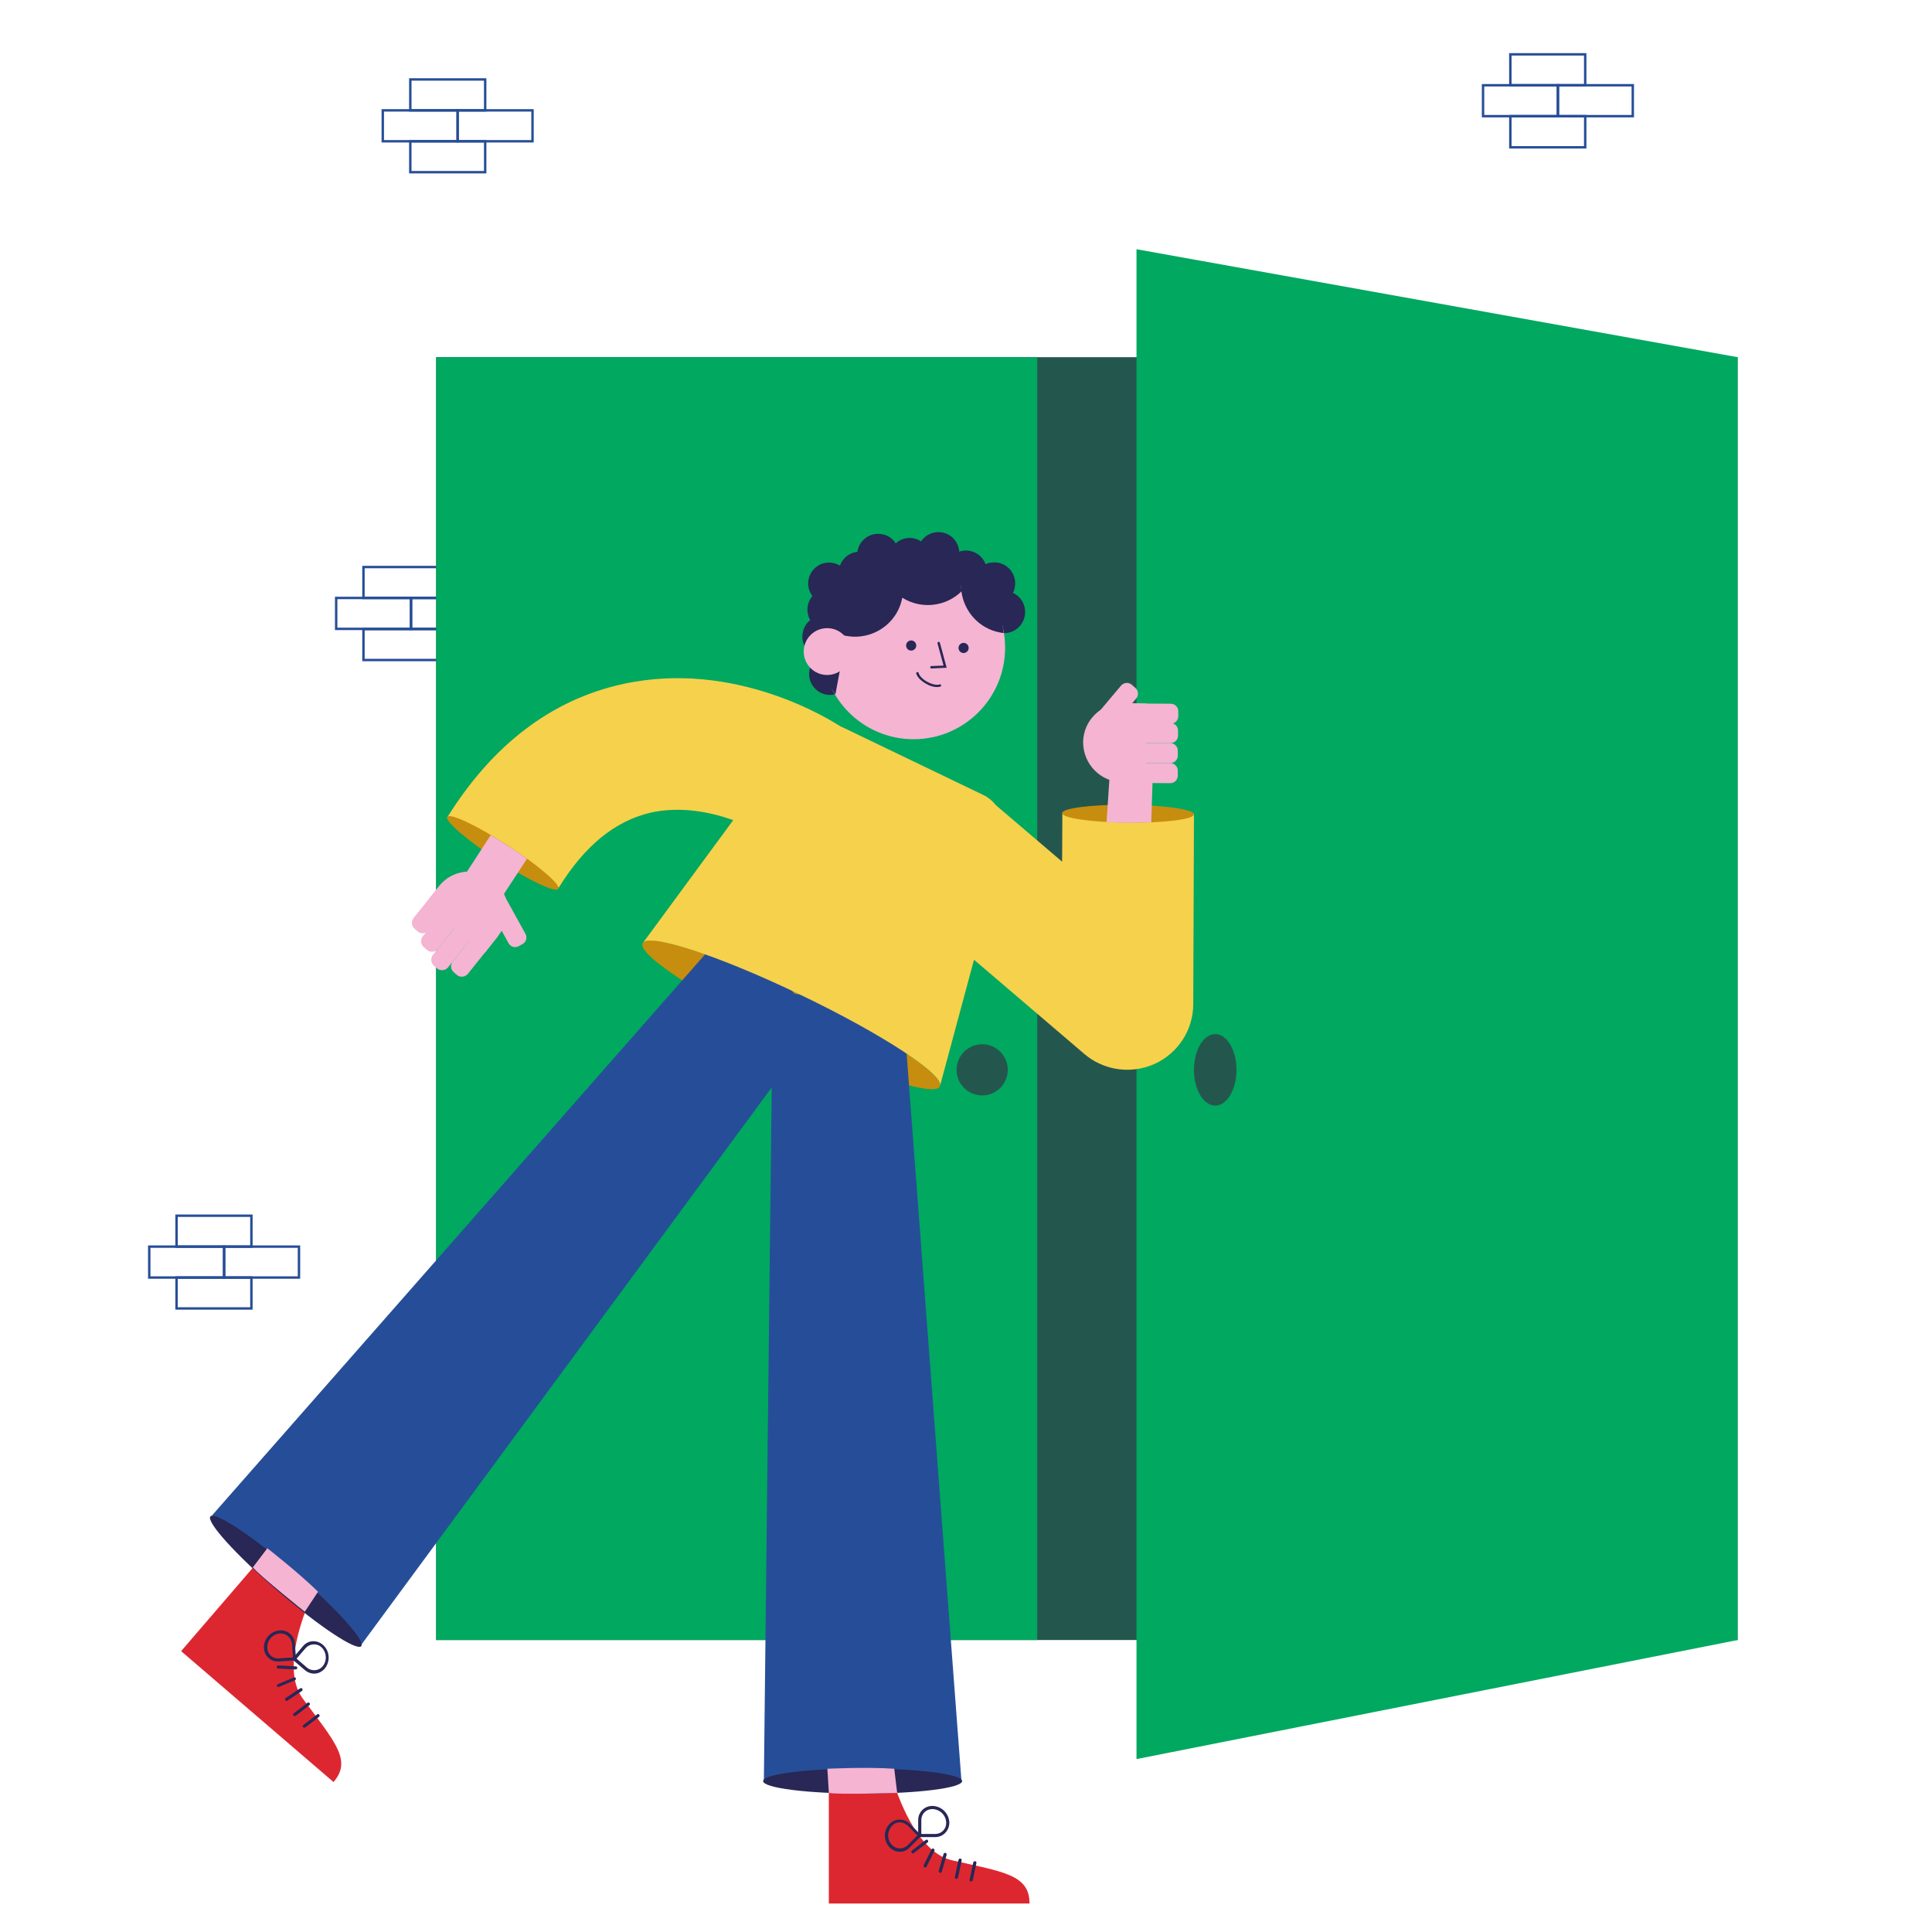
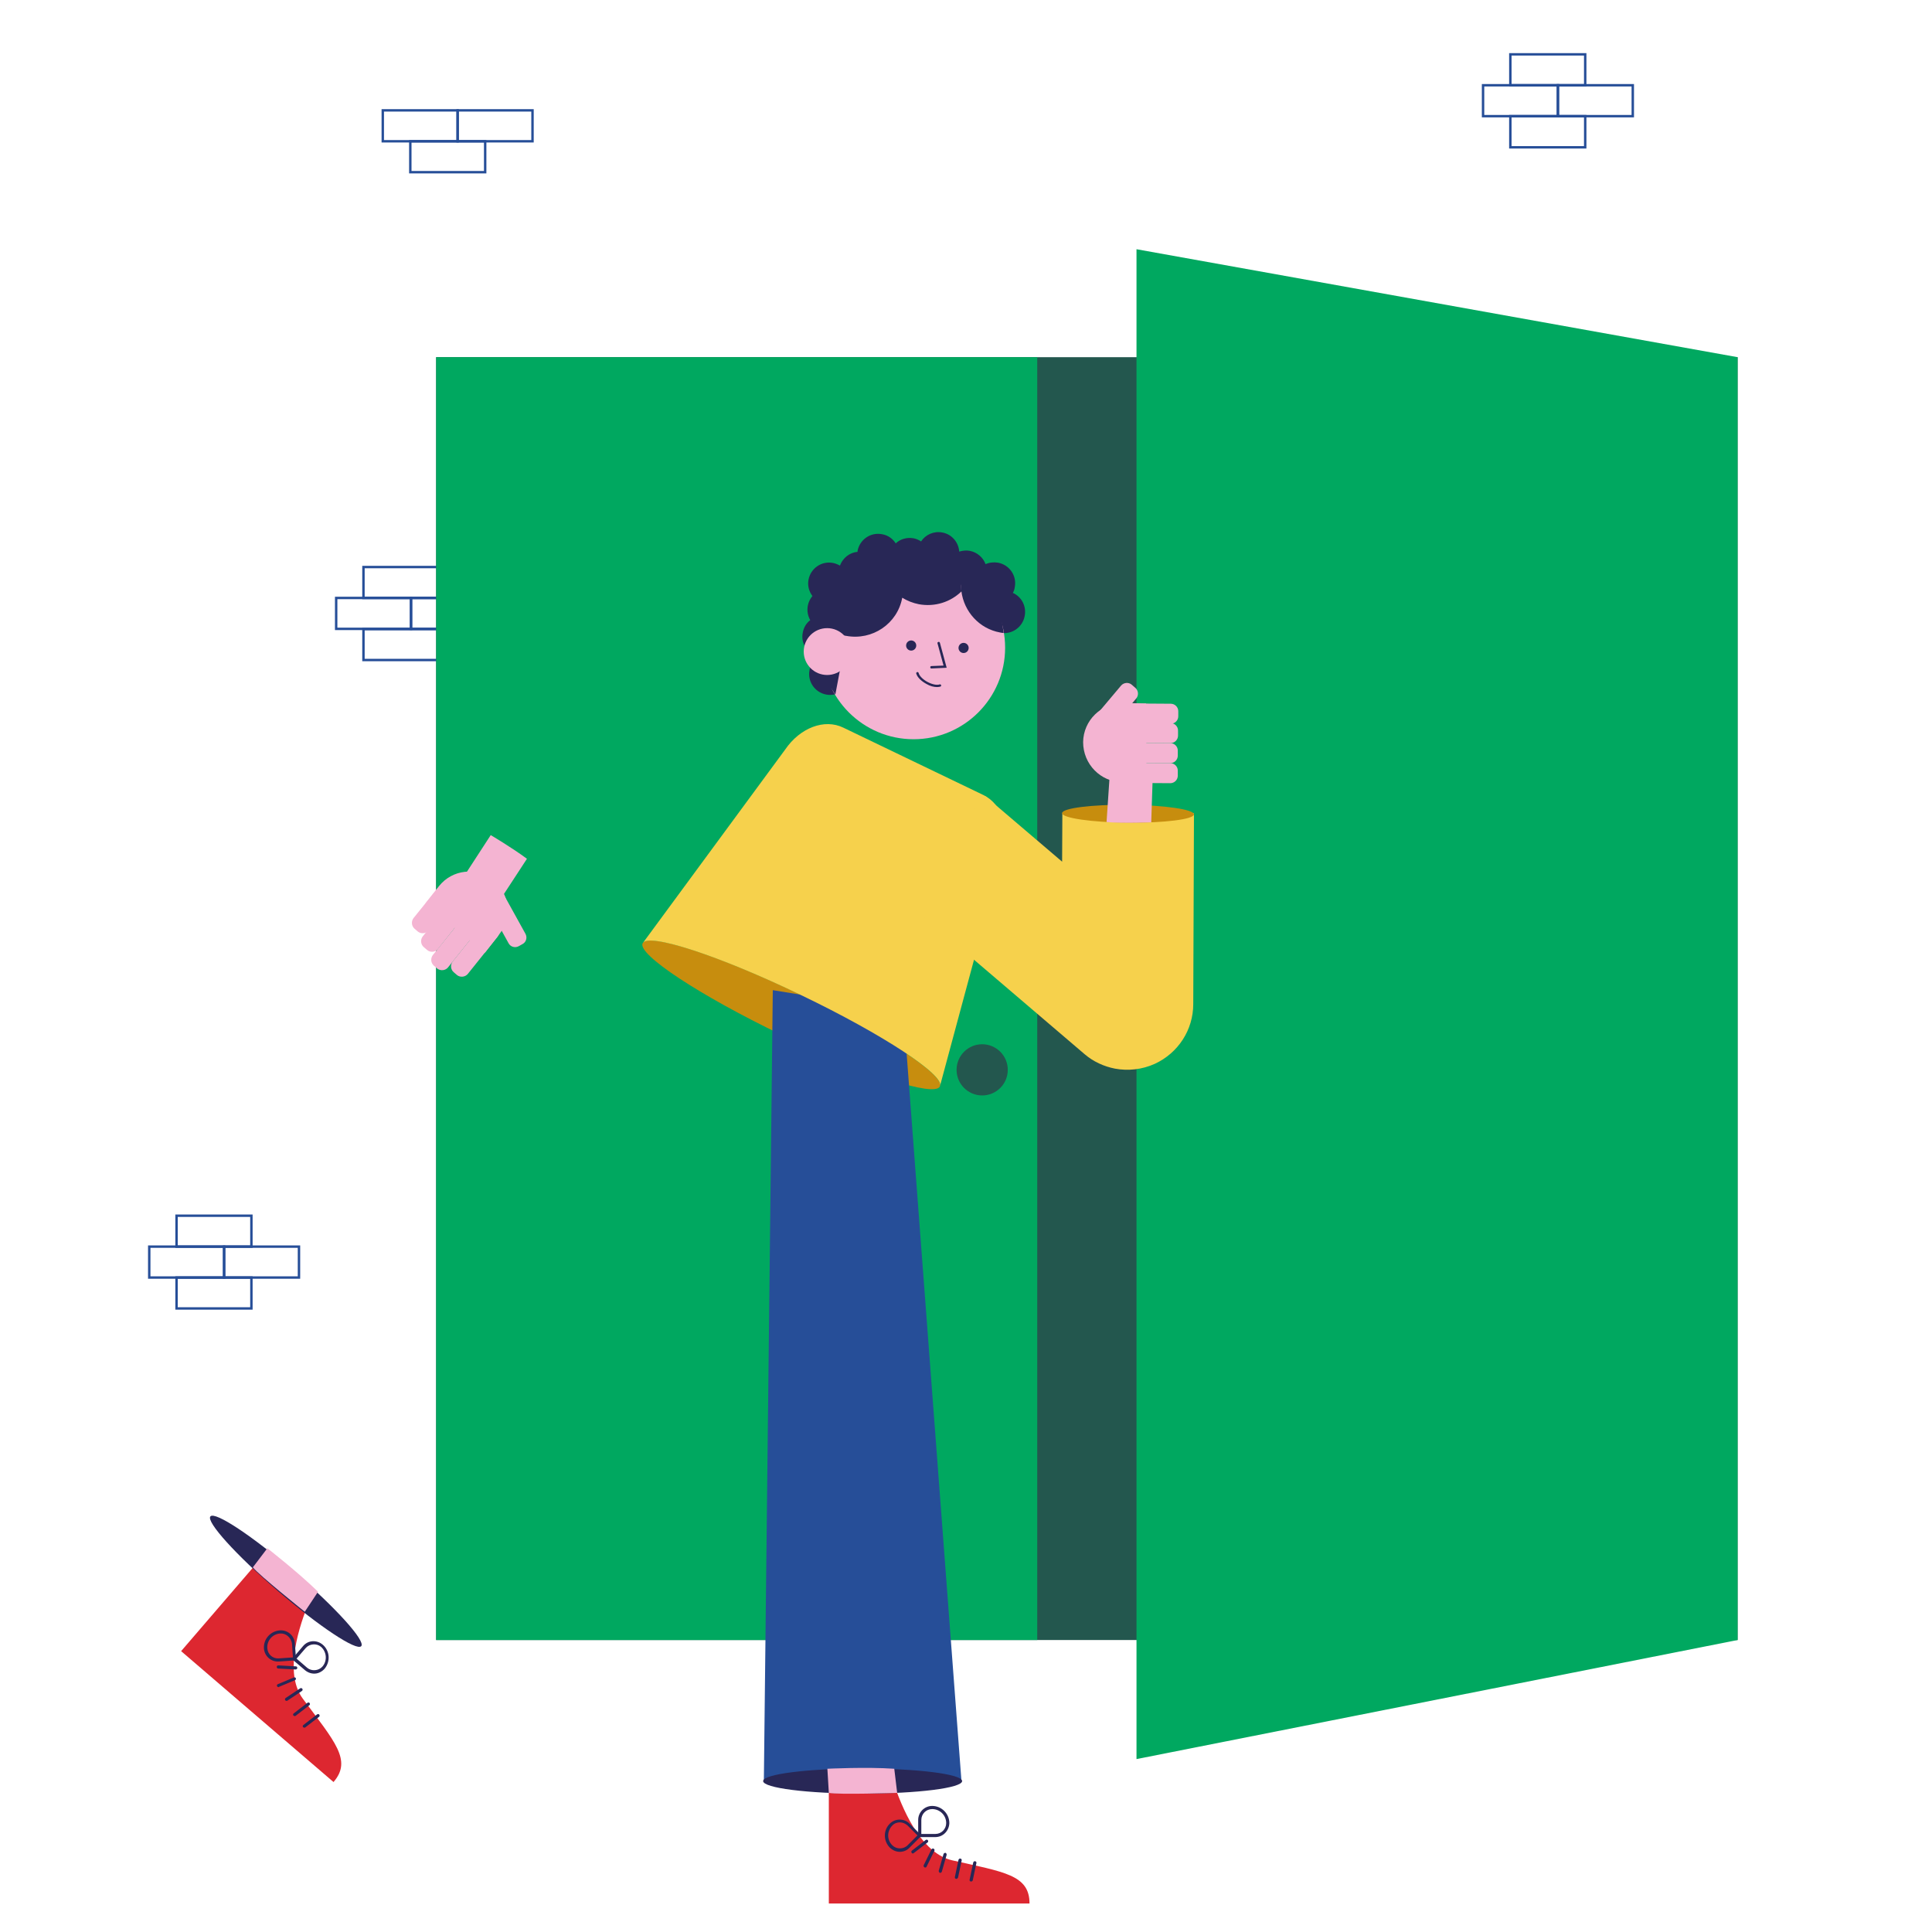
<svg xmlns="http://www.w3.org/2000/svg" version="1.1" id="Layer_1" x="0px" y="0px" viewBox="0 0 800 800" style="enable-background:new 0 0 800 800;" xml:space="preserve">
  <style type="text/css">
	.st0{fill:#264E98;}
	.st1{fill:#23574E;}
	.st2{fill:#00A860;}
	.st3{fill:#F4B4D2;}
	.st4{fill:#C78D0E;}
	.st5{fill:#DD2730;}
	.st6{fill:#282756;}
	.st7{fill:#F6D14C;}
	.st8{fill:#B48BBF;}
</style>
  <g>
-     <path class="st0" d="M201.4,46.2h-32V32.4h32V46.2z M170.4,45.2h30V33.4h-30V45.2z" />
-   </g>
+     </g>
  <g>
    <path class="st0" d="M221,59h-32V45.2h32V59z M190,58h30V46.2h-30V58z" />
  </g>
  <g>
    <path class="st0" d="M190,59h-32V45.2h32V59z M159,58h30V46.2h-30V58z" />
  </g>
  <g>
    <path class="st0" d="M201.4,71.8h-32V58h32V71.8z M170.4,70.8h30V59h-30V70.8z" />
  </g>
  <g>
    <path class="st0" d="M656.9,35.8h-32V22h32V35.8z M625.9,34.8h30V23h-30V34.8z" />
  </g>
  <g>
    <path class="st0" d="M676.6,48.6h-32V34.8h32V48.6z M645.6,47.6h30V35.8h-30V47.6z" />
  </g>
  <g>
    <path class="st0" d="M645.6,48.6h-32V34.8h32V48.6z M614.6,47.6h30V35.8h-30V47.6z" />
  </g>
  <g>
    <path class="st0" d="M656.9,61.5h-32V47.6h32V61.5z M625.9,60.5h30V48.6h-30V60.5z" />
  </g>
  <g>
    <path class="st0" d="M104.6,516.7h-32v-13.8h32V516.7z M73.6,515.7h30v-11.8h-30V515.7z" />
  </g>
  <g>
    <path class="st0" d="M124.3,529.5h-32v-13.8h32V529.5z M93.3,528.5h30v-11.8h-30V528.5z" />
  </g>
  <g>
    <path class="st0" d="M93.3,529.5h-32v-13.8h32V529.5z M62.3,528.5h30v-11.8h-30V528.5z" />
  </g>
  <g>
    <path class="st0" d="M104.6,542.3h-32v-13.8h32V542.3z M73.6,541.3h30v-11.8h-30V541.3z" />
  </g>
  <g>
    <path class="st0" d="M182,248.1h-32v-13.8h32V248.1z M151,247.1h30v-11.8h-30V247.1z" />
  </g>
  <g>
    <path class="st0" d="M182,260.9h-12.3v-13.8H182V260.9z M170.7,259.9H181v-11.8h-10.3V259.9z" />
  </g>
  <g>
-     <path class="st0" d="M170.7,260.9h-32v-13.8h32V260.9z M139.7,259.9h30v-11.8h-30V259.9z" />
+     <path class="st0" d="M170.7,260.9h-32v-13.8h32V260.9z M139.7,259.9h30v-11.8h-30V259.9" />
  </g>
  <g>
    <path class="st0" d="M182,273.8h-32v-13.8h32V273.8z M151,272.8h30v-11.8h-30V272.8z" />
  </g>
  <g>
    <rect x="180.6" y="147.9" class="st1" width="538.9" height="531.2" />
  </g>
  <g>
    <rect x="180.6" y="147.9" class="st2" width="248.9" height="531.2" />
  </g>
  <g>
    <polygon class="st2" points="719.5,147.9 470.6,103.2 470.6,728.4 719.5,679.1  " />
  </g>
  <g>
-     <ellipse class="st1" cx="503.2" cy="443" rx="8.8" ry="14.8" />
-   </g>
+     </g>
  <g>
    <circle class="st1" cx="406.7" cy="443" r="10.6" />
  </g>
  <g>
    <path class="st3" d="M456.5,301l-1.5-1.3c-1.3-1.1-1.5-3.1-0.4-4.4l9.6-11.4c1.1-1.3,3.1-1.5,4.4-0.4l1.5,1.3   c1.3,1.1,1.5,3.1,0.4,4.4l-9.6,11.4C459.7,301.9,457.8,302.1,456.5,301z" />
  </g>
  <g>
    <path class="st3" d="M466.5,321.1l0-2.1c0-1.7,1.4-3.1,3.1-3.1l15,0.1c1.7,0,3.1,1.4,3.1,3.1l0,2.1c0,1.7-1.4,3.1-3.1,3.1l-15-0.1   C467.8,324.2,466.4,322.8,466.5,321.1z" />
  </g>
  <g>
    <path class="st3" d="M466.5,312.8l0-2.1c0-1.7,1.4-3.1,3.1-3.1l15,0.1c1.7,0,3.1,1.4,3.1,3.1l0,2.1c0,1.7-1.4,3.1-3.1,3.1l-15-0.1   C467.9,315.9,466.5,314.5,466.5,312.8z" />
  </g>
  <g>
    <path class="st3" d="M466.6,304.5l0-2.1c0-1.7,1.4-3.1,3.1-3.1l15,0.1c1.7,0,3.1,1.4,3.1,3.1l0,2.1c0,1.7-1.4,3.1-3.1,3.1l-15-0.1   C468,307.6,466.6,306.2,466.6,304.5z" />
  </g>
  <g>
    <path class="st3" d="M466.7,296.5l0-2.1c0-1.7,1.4-3.1,3.1-3.1l15,0.1c1.7,0,3.1,1.4,3.1,3.1l0,2.1c0,1.7-1.4,3.1-3.1,3.1l-15-0.1   C468,299.6,466.7,298.2,466.7,296.5z" />
  </g>
  <g>
    <path class="st3" d="M465.1,291.1l9.5,0.2l0.1,32.8l-9.9-0.2c-9.1-0.1-16.3-7.5-16.3-16.6C448.6,298.3,456,291.1,465.1,291.1   L465.1,291.1z" />
  </g>
  <g>
    <ellipse transform="matrix(0.434 -0.901 0.901 0.434 -193.141 533.04)" class="st4" cx="327.6" cy="420.2" rx="9.2" ry="68.3" />
  </g>
  <g>
    <polygon class="st0" points="316.3,737.2 398.1,737.2 374.1,418.8 320,410  " />
  </g>
  <g>
    <path class="st5" d="M343.2,739.1v49.1h83.1c0-11.9-10.5-13-32.1-17.9c-11.6-2.7-19.3-17.8-23.9-31.2" />
  </g>
  <g>
    <path class="st6" d="M402.1,779.1c0,0-0.1,0-0.1,0c-0.4-0.1-0.6-0.4-0.5-0.8l1.5-7.1c0.1-0.3,0.4-0.6,0.8-0.5   c0.4,0.1,0.6,0.4,0.5,0.8l-1.5,7.1C402.7,778.9,402.4,779.1,402.1,779.1L402.1,779.1z" />
  </g>
  <g>
    <path class="st6" d="M396,778c0,0-0.1,0-0.1,0c-0.4-0.1-0.6-0.4-0.5-0.8l1.5-7.1c0.1-0.3,0.4-0.6,0.8-0.5c0.4,0.1,0.6,0.4,0.5,0.8   l-1.5,7.1C396.5,777.8,396.3,778,396,778L396,778z" />
  </g>
  <g>
    <path class="st6" d="M389.4,775.5c-0.1,0-0.1,0-0.2,0c-0.3-0.1-0.5-0.5-0.5-0.8l2-7c0.1-0.3,0.5-0.5,0.8-0.5   c0.3,0.1,0.5,0.5,0.5,0.8l-2,7C389.9,775.3,389.6,775.5,389.4,775.5L389.4,775.5z" />
  </g>
  <g>
    <path class="st6" d="M383.1,773.3c-0.1,0-0.2,0-0.3-0.1c-0.3-0.2-0.5-0.5-0.3-0.9l3.2-6.5c0.2-0.3,0.6-0.5,0.9-0.3   c0.3,0.2,0.5,0.5,0.3,0.9l-3.2,6.5C383.6,773.2,383.4,773.3,383.1,773.3z" />
  </g>
  <g>
    <path class="st6" d="M378,767.5c-0.2,0-0.4-0.1-0.5-0.3c-0.2-0.3-0.2-0.7,0.1-0.9l5.7-4.4c0.3-0.2,0.7-0.2,0.9,0.1   c0.2,0.3,0.2,0.7-0.1,0.9l-5.7,4.4C378.2,767.4,378.1,767.5,378,767.5L378,767.5z" />
  </g>
  <g>
    <path class="st6" d="M387.3,760.7h-7.1v-7.1c0-3.2,2.6-5.8,5.8-5.8c3.9,0,7.1,3.2,7.1,7.1C393,758.1,390.5,760.7,387.3,760.7z    M381.5,759.4h5.8c2.5,0,4.5-2,4.5-4.5c0-3.2-2.6-5.8-5.8-5.8c-2.5,0-4.5,2-4.5,4.5V759.4z" />
  </g>
  <g>
    <path class="st6" d="M372.6,766.8c-1.5,0-2.9-0.6-4.1-1.7c-2.8-2.8-2.8-7.3,0-10c2.2-2.2,5.9-2.2,8.1,0l5,5l-5,5   C375.6,766.2,374.1,766.8,372.6,766.8L372.6,766.8z M372.6,754.6c-1.1,0-2.3,0.4-3.1,1.3c-2.3,2.3-2.3,6,0,8.2   c1.7,1.7,4.6,1.7,6.3,0l4.1-4.1l-4.1-4.1C374.9,755.1,373.8,754.6,372.6,754.6L372.6,754.6z" />
  </g>
  <g>
    <ellipse class="st6" cx="357.2" cy="737.5" rx="41.2" ry="5.2" />
  </g>
  <g>
    <path class="st3" d="M371.5,742.4c0,0-24.3,0.8-28.3,0l-0.6-10c0,0,16.1-0.8,27.7,0L371.5,742.4z" />
  </g>
  <g>
-     <polygon class="st0" points="87.8,627.5 149.8,680.8 339.2,423.6 303.8,381.7  " />
-   </g>
+     </g>
  <g>
    <path class="st5" d="M107,646.5l-32,37.2l63.1,54.2c7.8-9,0.5-16.7-12.7-34.5c-7.1-9.6-3-26.1,2.2-39.2" />
  </g>
  <g>
    <path class="st6" d="M126.1,715.4c-0.2,0-0.4-0.1-0.6-0.2c-0.2-0.3-0.2-0.7,0.1-0.9l5.7-4.4c0.3-0.2,0.7-0.2,0.9,0.1   s0.2,0.7-0.1,0.9l-5.7,4.4C126.3,715.3,126.2,715.4,126.1,715.4L126.1,715.4z" />
  </g>
  <g>
    <path class="st6" d="M122.1,710.6c-0.2,0-0.4-0.1-0.6-0.2c-0.2-0.3-0.2-0.7,0.1-0.9l5.7-4.4c0.3-0.2,0.7-0.2,0.9,0.1   c0.2,0.3,0.2,0.7-0.1,0.9l-5.7,4.4C122.4,710.5,122.3,710.6,122.1,710.6L122.1,710.6z" />
  </g>
  <g>
    <path class="st6" d="M118.7,704.3c-0.2,0-0.5-0.1-0.6-0.3c-0.2-0.3-0.1-0.7,0.2-0.9l6-4c0.3-0.2,0.7-0.1,0.9,0.2   c0.2,0.3,0.1,0.7-0.2,0.9l-6,4C118.9,704.3,118.8,704.3,118.7,704.3z" />
  </g>
  <g>
    <path class="st6" d="M115.4,698.6c-0.3,0-0.5-0.1-0.7-0.4c-0.1-0.3,0-0.7,0.3-0.8l6.7-2.8c0.3-0.1,0.7,0,0.8,0.3   c0.1,0.3,0,0.7-0.3,0.8l-6.7,2.8C115.6,698.6,115.5,698.6,115.4,698.6L115.4,698.6z" />
  </g>
  <g>
    <path class="st6" d="M122.5,691.3C122.5,691.3,122.5,691.3,122.5,691.3l-7.3-0.4c-0.4,0-0.6-0.3-0.6-0.7s0.3-0.6,0.7-0.6l7.2,0.4   c0.4,0,0.6,0.3,0.6,0.7C123.1,691,122.8,691.2,122.5,691.3z" />
  </g>
  <g>
    <path class="st6" d="M130.5,693c-1.5,0.1-3-0.4-4.2-1.4l-5.4-4.6l4.6-5.4c1-1.2,2.4-1.9,3.9-2c1.5-0.1,3,0.4,4.2,1.4   c3,2.5,3.3,7,0.8,10C133.4,692.1,132,692.9,130.5,693L130.5,693z M122.8,686.8l4.4,3.8c1.8,1.5,4.7,1.3,6.3-0.5   c2.1-2.4,1.8-6.1-0.6-8.2c-1.8-1.5-4.7-1.3-6.3,0.5L122.8,686.8L122.8,686.8z" />
  </g>
  <g>
    <path class="st6" d="M122.6,687.5l-7.1,0.5c-3.2,0.2-5.9-2.1-6.2-5.3c-0.3-3.9,2.6-7.3,6.6-7.6c3.2-0.2,5.9,2.1,6.2,5.3   L122.6,687.5L122.6,687.5z M116,676.4c-3.2,0.2-5.6,3-5.3,6.2c0.2,2.5,2.3,4.3,4.8,4.1l5.8-0.4l-0.4-5.8   C120.5,678.1,118.4,676.2,116,676.4z" />
  </g>
  <g>
    <ellipse transform="matrix(0.652 -0.758 0.758 0.652 -455.081 317.936)" class="st6" cx="118.6" cy="654.5" rx="5.2" ry="41.2" />
  </g>
  <g>
    <path class="st3" d="M126.2,667.4c0,0-19-15.2-21.5-18.4l6-7.9c0,0,12.7,9.9,21,18L126.2,667.4L126.2,667.4z" />
  </g>
  <g>
    <path class="st7" d="M331.6,412c-34-16.4-63.3-25.9-65.5-21.4l59-80.2c6.2-9.1,16.3-12.9,24.1-9.1l58,27.9   c7.8,3.8,11.1,14,7.9,24.5l-25.9,96.1C391.4,445.3,365.6,428.3,331.6,412L331.6,412z" />
  </g>
  <g>
    <polygon class="st8" points="416.8,247.8 416.8,247.8 416.8,247.8  " />
  </g>
  <g>
    <path class="st7" d="M461.7,442.5c-4.6-0.9-9-2.9-12.6-6l-76.6-65.4l35.4-41.5l31.9,27.2l0.1-20.2l54.5,0.2l-0.3,79   c0,10.6-6.2,20.2-15.9,24.7C472.9,442.9,467.1,443.5,461.7,442.5L461.7,442.5z" />
  </g>
  <g>
    <ellipse transform="matrix(9.424655e-03 -1 1 9.424655e-03 125.794 800.877)" class="st4" cx="467.1" cy="336.9" rx="3.7" ry="27.3" />
  </g>
  <g>
    <path class="st3" d="M459.5,321l17.8,1.2l-0.6,18.3c0,0-11.1,0.5-18.5-0.1L459.5,321L459.5,321z" />
  </g>
  <g>
-     <path class="st7" d="M231.4,367.5l-46.3-28.9c18.9-30.4,43.5-49,73-55.4c46.5-10.1,86,15,90.4,17.9l-30.2,45.4l0.2,0.1   c-0.2-0.2-24.5-15.6-49.1-10.1C254.6,340,242.2,350.1,231.4,367.5L231.4,367.5z" />
-   </g>
-   <g>
-     <ellipse transform="matrix(0.544 -0.839 0.839 0.544 -201.316 335.759)" class="st4" cx="208.2" cy="353.1" rx="3.7" ry="27.4" />
-   </g>
+     </g>
+   <g>
+     </g>
  <g>
    <path class="st3" d="M206.7,373.2l-15-9.7l11.5-17.7c0,0,8.5,5,15,9.8L206.7,373.2z" />
  </g>
  <g>
    <path class="st3" d="M216.4,390.9l-1.6,0.9c-1.5,0.8-3.4,0.3-4.2-1.2l-8.9-16.1c-0.8-1.5-0.3-3.4,1.2-4.2l1.6-0.9   c1.5-0.8,3.4-0.3,4.2,1.2l8.9,16.1C218.4,388.2,217.9,390.1,216.4,390.9z" />
  </g>
  <g>
    <path class="st3" d="M181.8,366.9l-5.7,7.3l24.7,20.3l5.9-7.6c5.5-6.9,4.4-16.9-2.5-22.5C197.3,358.9,187.3,360,181.8,366.9   L181.8,366.9z" />
  </g>
  <g>
    <path class="st3" d="M189.3,403.8l-1.4-1.2c-1.3-1.1-1.5-3-0.5-4.4l12.4-15.5c1.1-1.3,3-1.5,4.4-0.5l1.4,1.2c1.3,1.1,1.5,3,0.5,4.4   l-12.4,15.5C192.6,404.6,190.6,404.8,189.3,403.8z" />
  </g>
  <g>
    <path class="st3" d="M181.1,401.1l-1.4-1.2c-1.3-1.1-1.5-3-0.5-4.4l14.3-17.8c1.1-1.3,3-1.5,4.4-0.5l1.4,1.2c1.3,1.1,1.5,3,0.5,4.4   l-14.3,17.8C184.4,401.9,182.5,402.1,181.1,401.1z" />
  </g>
  <g>
    <path class="st3" d="M176.9,393.4l-1.4-1.2c-1.3-1.1-1.5-3-0.5-4.4l12.2-15.2c1.1-1.3,3-1.5,4.4-0.5l1.4,1.2c1.3,1.1,1.5,3,0.5,4.4   L181.3,393C180.2,394.3,178.3,394.5,176.9,393.4z" />
  </g>
  <g>
    <path class="st3" d="M173.1,385.8l-1.4-1.2c-1.3-1.1-1.5-3-0.5-4.4l10-12.4c1.1-1.3,3-1.5,4.4-0.5l1.4,1.2c1.3,1.1,1.5,3,0.5,4.4   l-10,12.4C176.4,386.6,174.4,386.8,173.1,385.8z" />
  </g>
  <g>
    <path class="st6" d="M419.4,245.5c0.4-0.7,0.7-1.5,0.8-2.4c0.9-4.7-2.2-9.2-6.9-10.1c-1.8-0.3-3.6-0.1-5.2,0.6   c-1-2.7-3.4-4.9-6.5-5.5c-1.5-0.3-3-0.1-4.4,0.3c-0.3-3.9-3.1-7.2-7-7.9c-3.5-0.7-7,0.9-8.8,3.7c-0.9-0.6-2-1.1-3.1-1.3   c-2.8-0.5-5.5,0.3-7.4,2.1c-1.2-1.9-3.2-3.4-5.7-3.8c-4.7-0.9-9.2,2.2-10.1,6.9c0,0.1,0,0.2,0,0.4c-3.3,0.3-6.1,2.5-7.3,5.7   c-0.9-0.5-1.9-0.9-2.9-1.1c-4.7-0.9-9.2,2.2-10.1,6.9c-0.5,2.5,0.2,4.9,1.6,6.8c-0.9,1.1-1.6,2.4-1.9,4c-0.4,2.1,0,4.2,1,6   c-1.6,1.2-2.7,3-3.1,5.2c-0.9,4.5,2,8.8,6.3,10c-1.8,1.2-3.1,3.2-3.5,5.5c-0.9,4.7,2.2,9.2,6.9,10.1c4.7,0.9,9.2-2.2,10.1-6.9   c0.9-4.5-2-8.8-6.3-10c1.8-1.2,3.1-3.2,3.5-5.5c0.4-2.1,0-4.2-1-6c1.6-1.2,2.7-3,3.1-5.2c0.5-2.5-0.2-4.9-1.6-6.8   c0.6-0.8,1.1-1.6,1.5-2.6c0.9,0.5,1.9,0.9,2.9,1.1c4.7,0.9,9.2-2.2,10.1-6.9c0-0.1,0-0.2,0-0.4c1.9-0.2,3.6-1,4.9-2.2   c1.2,1.9,3.2,3.4,5.7,3.8c3.5,0.7,7-0.9,8.8-3.7c0.9,0.6,2,1.1,3.1,1.3c1.5,0.3,3,0.1,4.4-0.3c0.3,3.9,3.1,7.2,7,7.9   c1.8,0.3,3.6,0.1,5.2-0.6c0.8,2.1,2.4,3.9,4.6,4.9c-0.4,0.7-0.7,1.5-0.8,2.4c-0.9,4.7,2.2,9.2,6.9,10.1c4.7,0.9,9.2-2.2,10.1-6.9   C425.1,251,423,247.1,419.4,245.5L419.4,245.5z" />
  </g>
  <g>
    <circle class="st3" cx="378.3" cy="268.2" r="37.9" />
  </g>
  <g>
    <polygon class="st8" points="389.1,231.9 389.1,231.9 389.1,231.9  " />
  </g>
  <g>
    <circle class="st6" cx="399" cy="268.3" r="2.1" />
  </g>
  <g>
    <circle class="st6" cx="377.3" cy="267.3" r="2.1" />
  </g>
  <g>
    <g>
      <path class="st6" d="M385.7,276.8c-0.3,0-0.5-0.2-0.5-0.5c0-0.3,0.2-0.5,0.5-0.5l5-0.2l-2.5-9.2c-0.1-0.3,0.1-0.5,0.4-0.6    c0.3-0.1,0.5,0.1,0.6,0.4l2.8,10.3L385.7,276.8C385.7,276.8,385.7,276.8,385.7,276.8z" />
    </g>
  </g>
  <g>
    <g>
      <path class="st6" d="M388,284.5c-1.3,0-2.9-0.4-4.4-1.3c-2.2-1.2-3.8-2.8-4.2-4.3c-0.1-0.3,0.1-0.5,0.4-0.6    c0.3-0.1,0.5,0.1,0.6,0.4c0.3,1.2,1.8,2.7,3.7,3.7c1.9,1,3.8,1.4,5,1c0.3-0.1,0.5,0.1,0.6,0.3c0.1,0.3-0.1,0.5-0.3,0.6    C389,284.4,388.5,284.5,388,284.5z" />
    </g>
  </g>
  <g>
    <path class="st6" d="M348.5,273.8l-2.6,13.8c-2.8-4.6-8.4-10.5-9-16L348.5,273.8L348.5,273.8z" />
  </g>
  <g>
    <path class="st6" d="M406.3,236.8l-3.5-1.6c-1.1-0.9-2.2-1.7-3.4-2.5l0,0c-4.4-2.9-9.3-5.6-14.9-6.4c-4.9-0.7-9.8-0.4-14.3,0.6   c-1.7,0.4-3.4,0.9-5,1.6c-11.2,4.4-23.4,19.8-26.3,32.1c2.5,2,8.2,2.1,11.5,2.7c10.8,2,21.2-5,23.2-15.8c0,0,0,0,0,0   c2.1,1.3,4.4,2.2,6.9,2.7c6.6,1.2,13.1-0.9,17.6-5.3c-0.1-1-0.2-2-0.1-3.1c0,1,0,2.1,0.1,3.1l0,0c1.1,8.3,7.3,15.4,16,17   c0.5,0.1,1,0.2,1.5,0.2C414.2,253,413.4,242.6,406.3,236.8L406.3,236.8z" />
  </g>
  <g>
    <circle class="st3" cx="342.5" cy="269.8" r="9.7" />
  </g>
</svg>